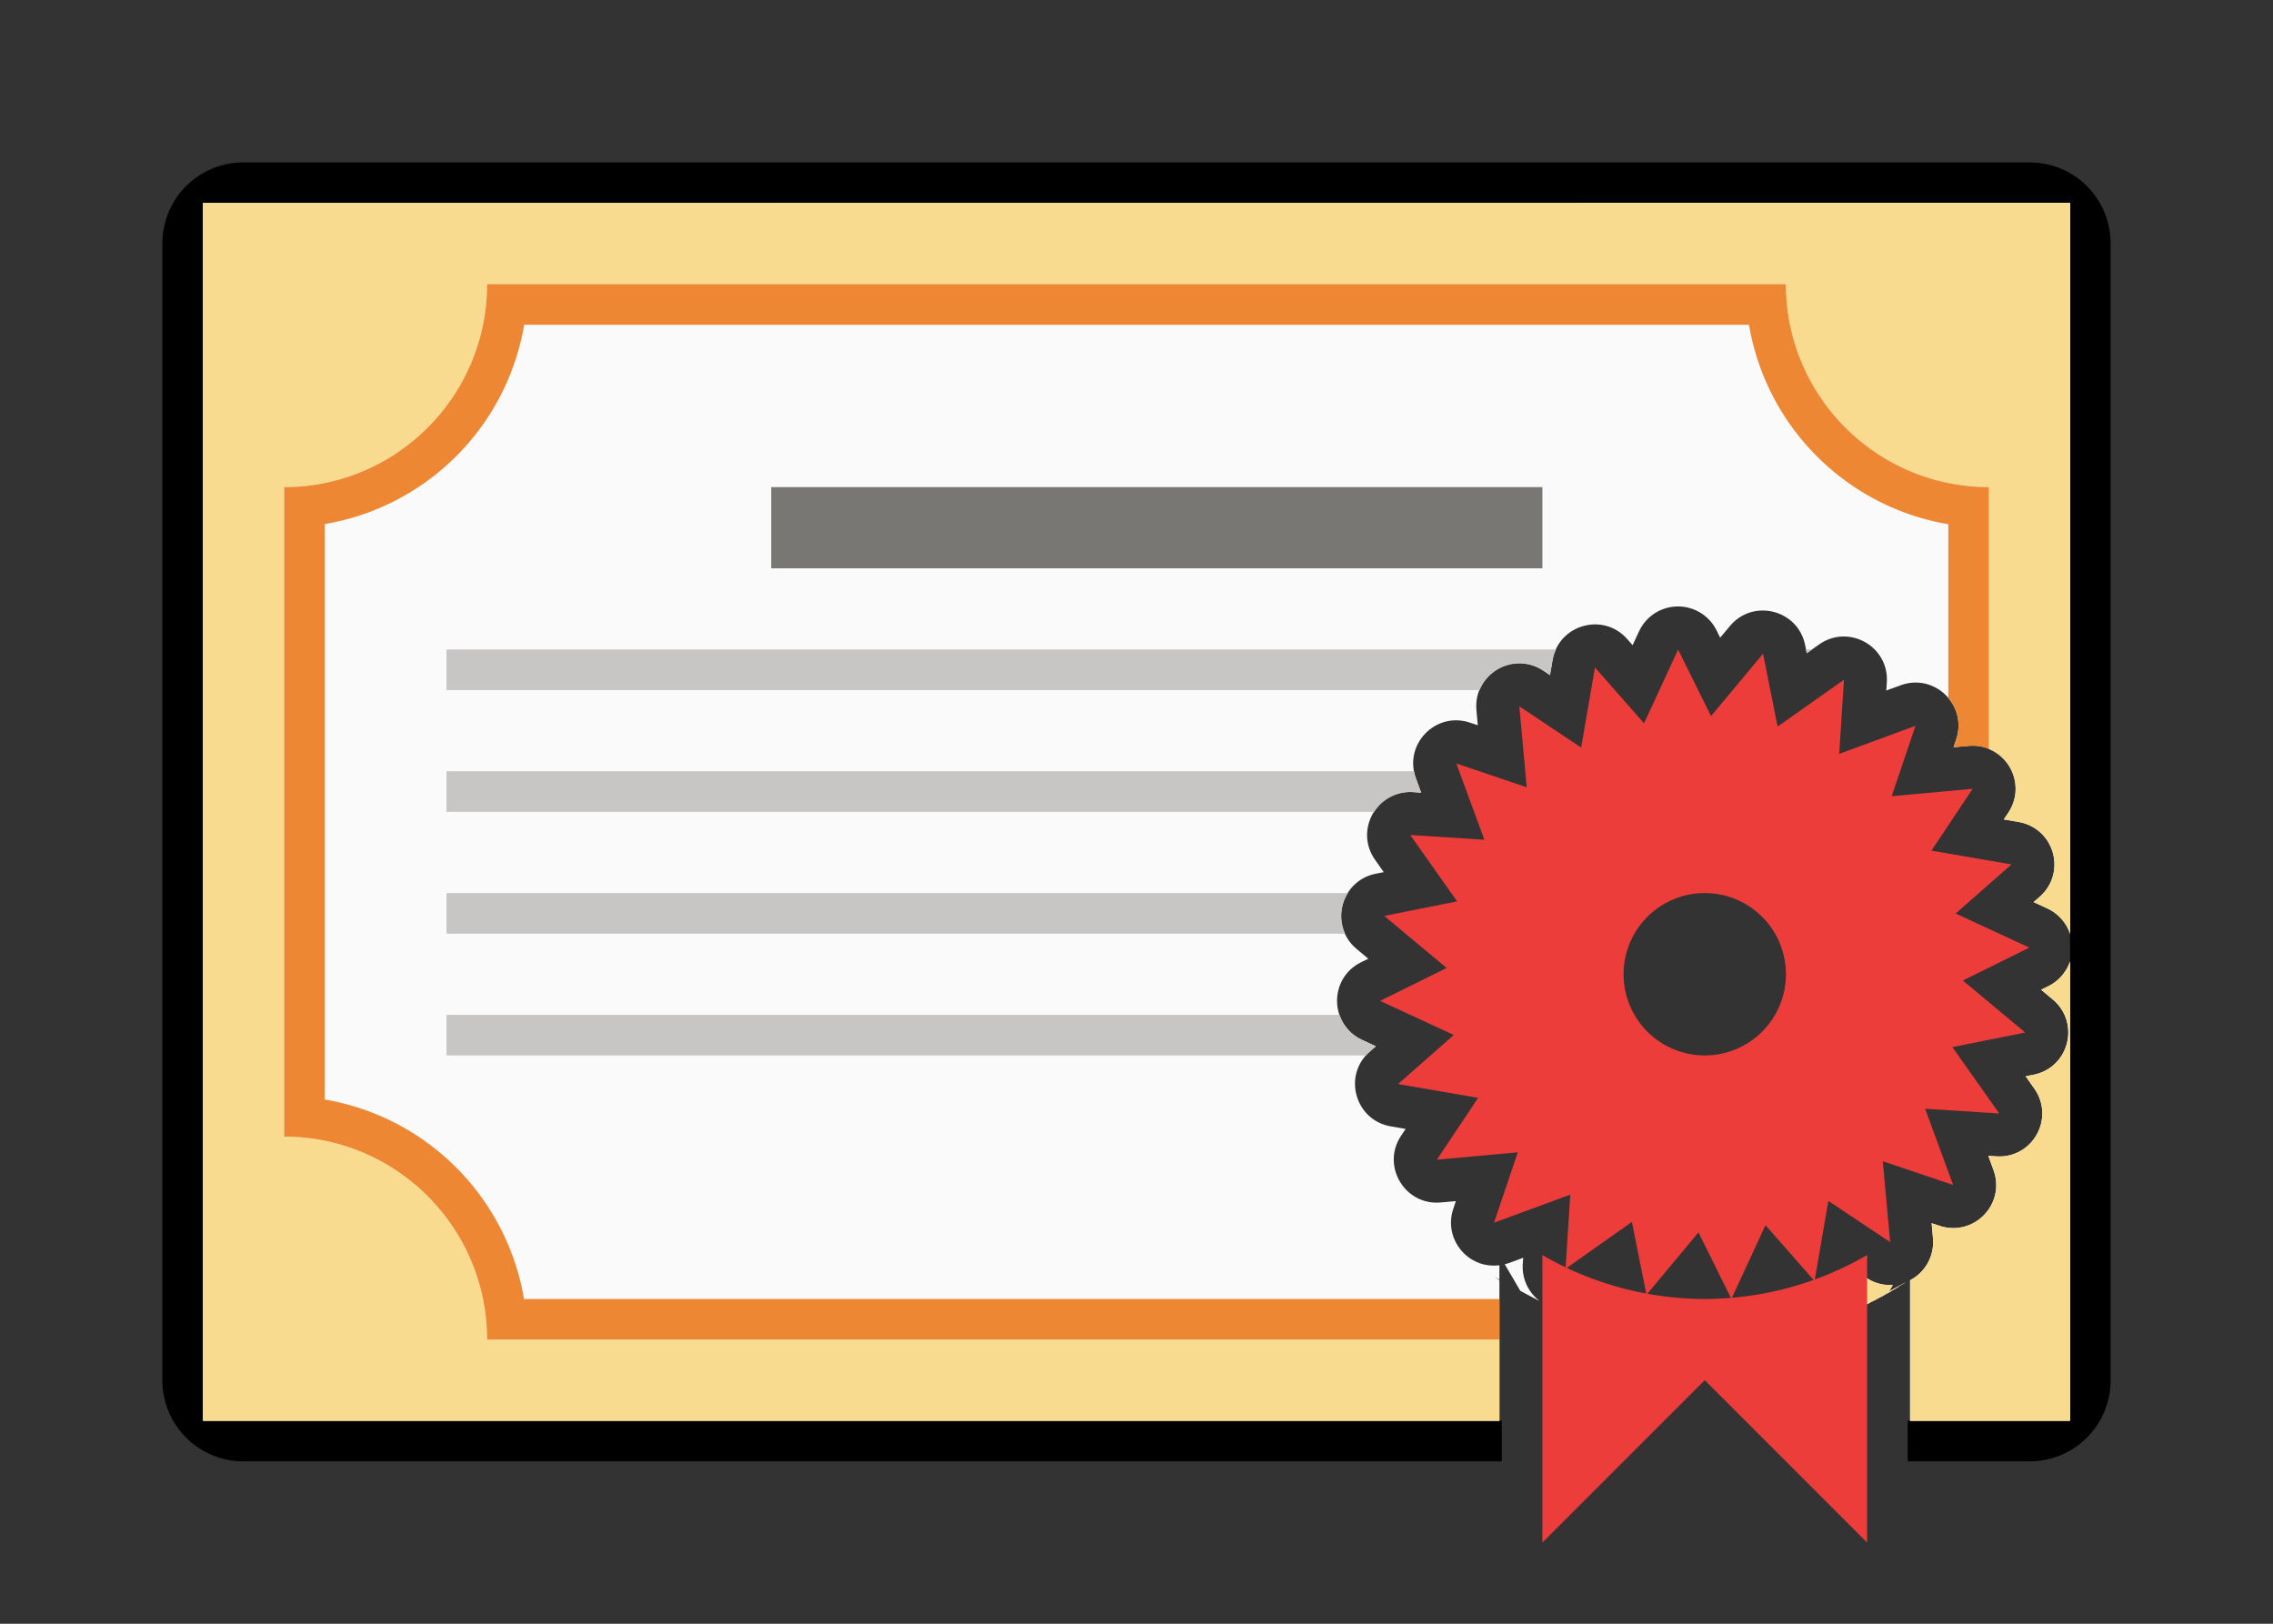
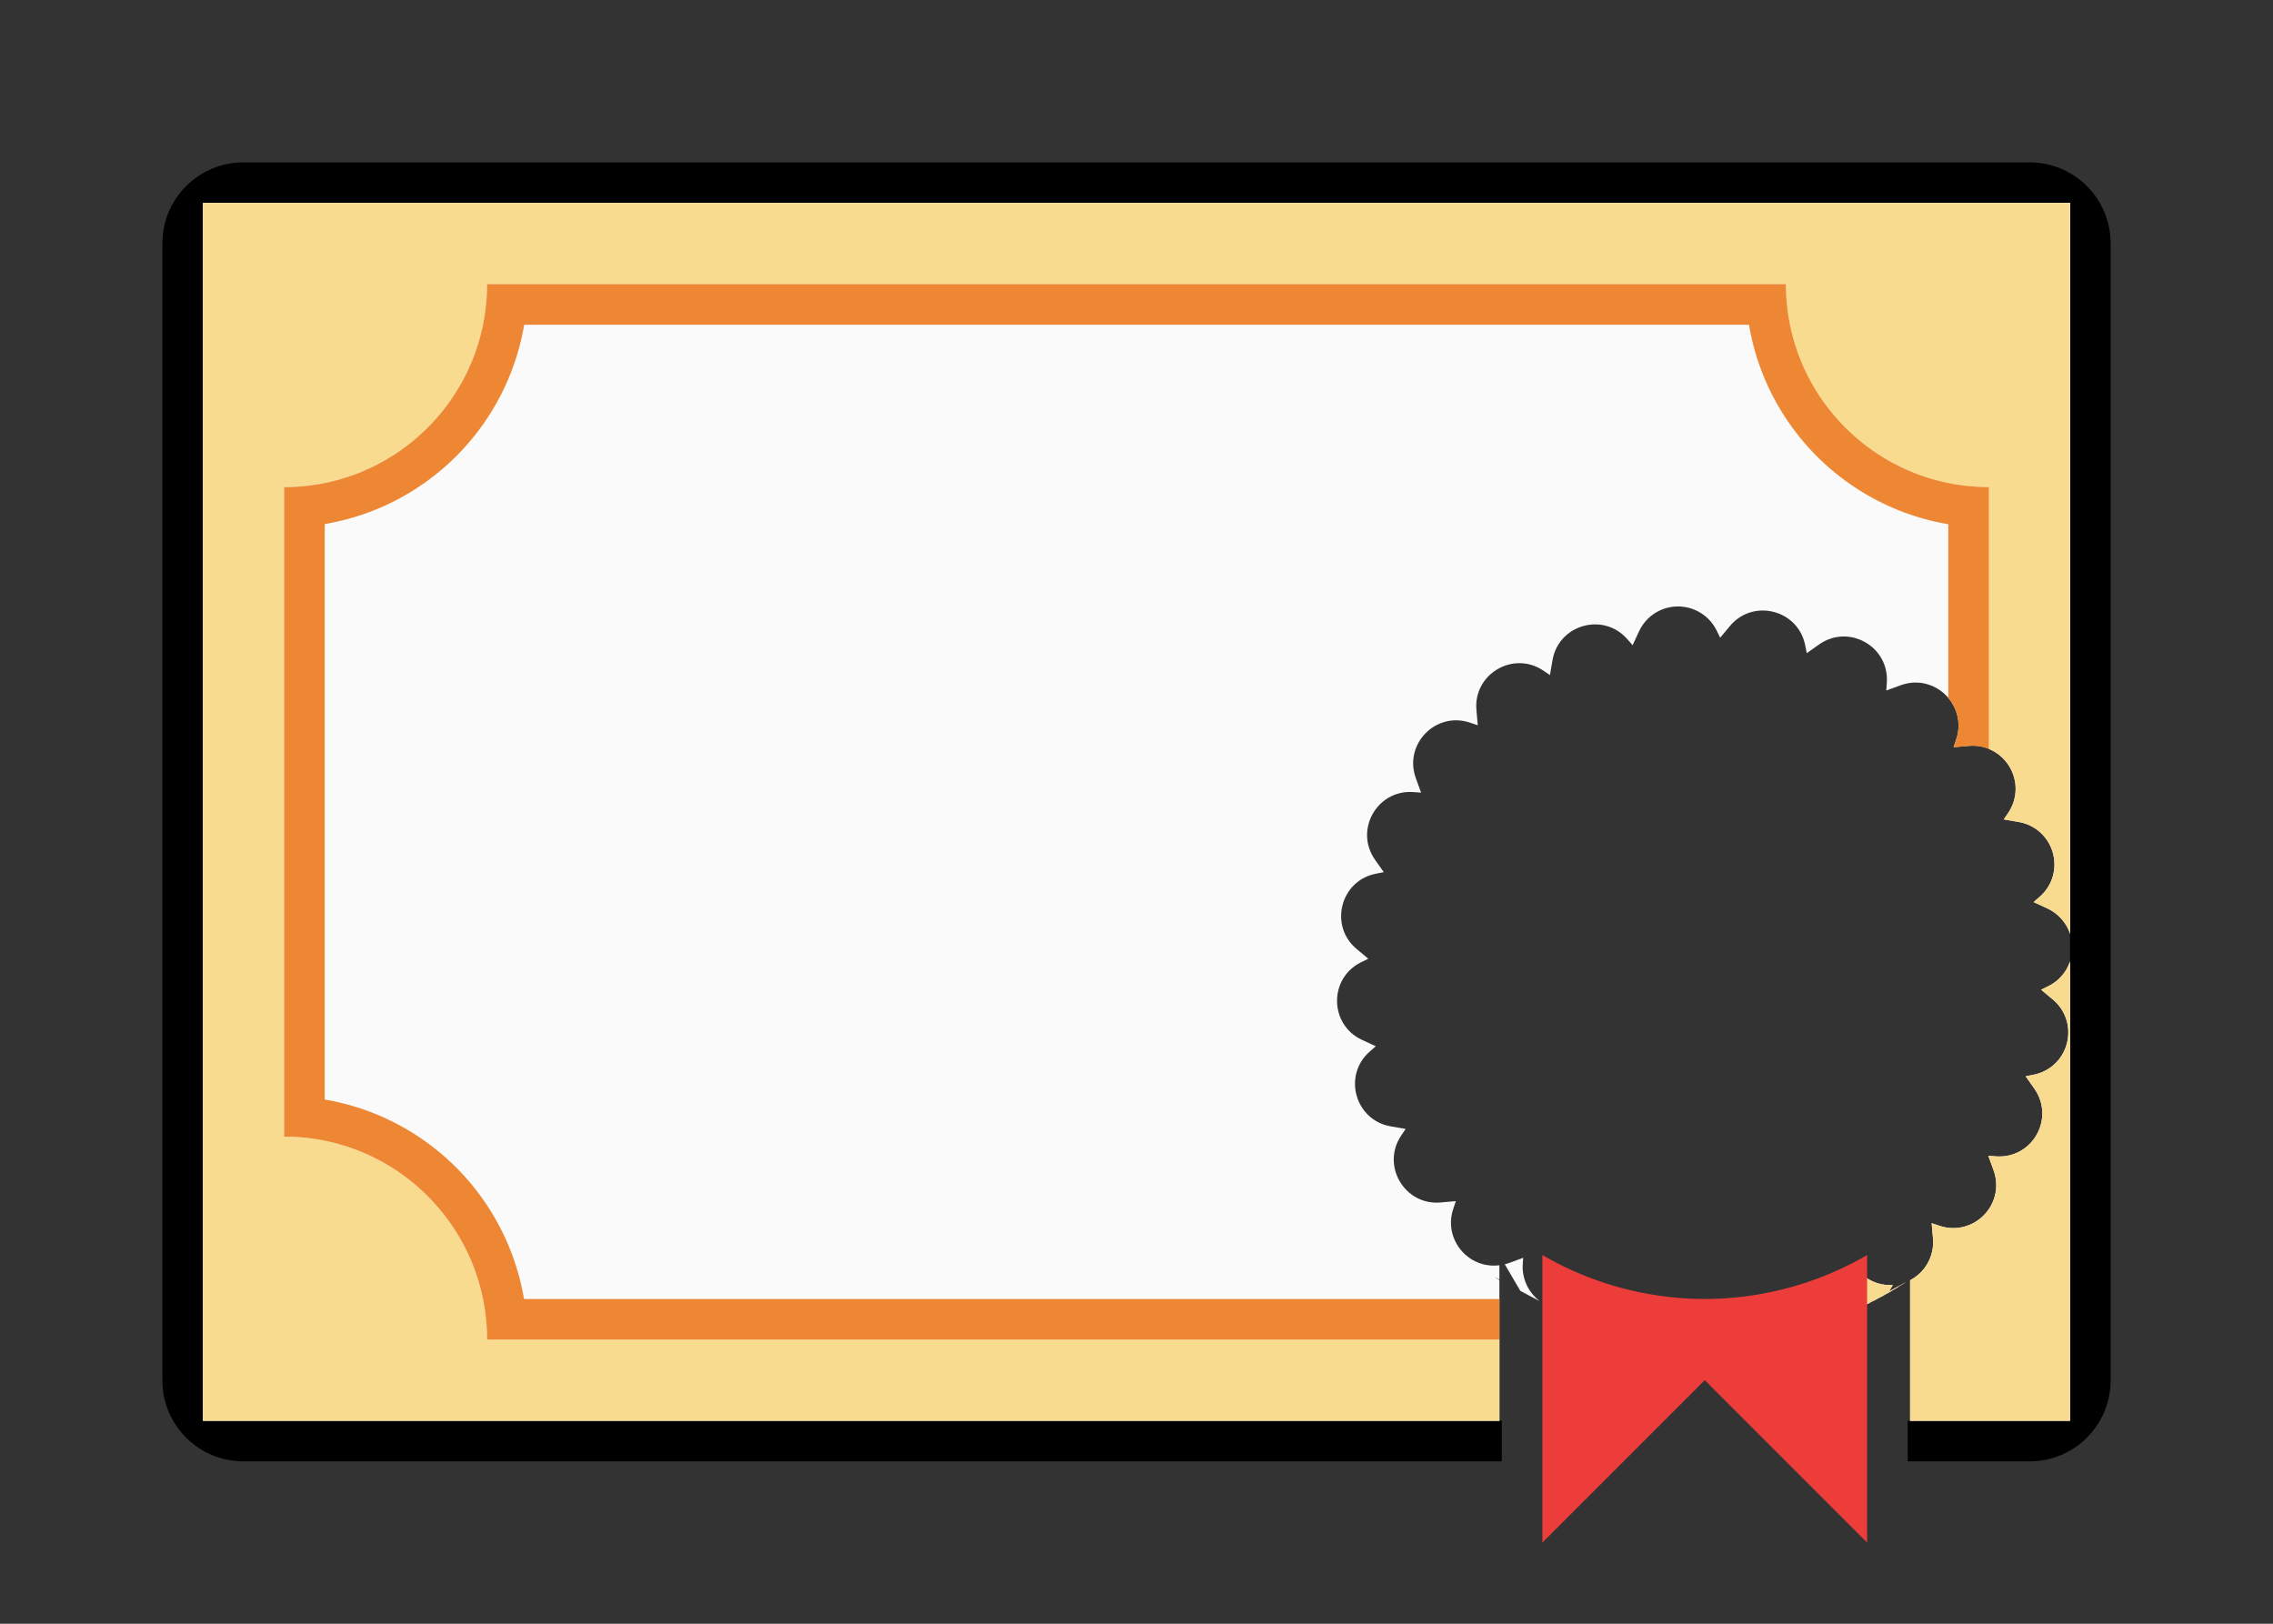
<svg xmlns="http://www.w3.org/2000/svg" viewBox="0 0 56 40">
  <rect x="0" y="0" width="56" height="40" fill="#333333" stroke="none" />
  <path d="m6 4c-1.108 0-2 .892-2 2v28c0 1.108.892 2 2 2h31v-1h-32v-30h46v30h-4v1h3c1.108 0 2-.892 2-2v-28c0-1.108-.892-2-2-2z" />
  <path d="m5 5v30h31.941v-3.436-.002-.018c-.002-.003-.073-.042 0-.006v-.006c-.097-.058-.192-.114 0-.012v-.351c-.775.098-1.386-.648-1.137-1.389l.064-.191-.373.033c-.886.08-1.47-.902-.977-1.643l.113-.168-.369-.064c-.875-.152-1.186-1.25-.52-1.838l.154-.135-.342-.158c-.806-.375-.82-1.516-.023-1.91l.18-.088-.287-.24c-.685-.57-.403-1.68.471-1.854l.197-.039-.215-.305c-.513-.727.045-1.725.934-1.668l.201.014-.129-.354c-.307-.836.491-1.655 1.334-1.369l.191.064-.033-.373c-.08-.886.902-1.47 1.643-.977l.168.113.064-.369c.152-.875 1.25-1.186 1.838-.52l.135.154.158-.342c.175-.378.556-.618.973-.613.399.005.761.233.938.59l.088.18.24-.287c.57-.685 1.68-.403 1.854.471l.039.197.305-.215c.727-.513 1.725.045 1.668.934l-.014.201.354-.129c.836-.307 1.655.491 1.369 1.334l-.064.191.373-.033c.886-.08 1.47.902.977 1.643l-.113.168.369.064c.875.152 1.186 1.25.52 1.838l-.154.135.342.158c.263.123.465.349.557.625v-18.008zm46 18.684c-.09.266-.282.485-.533.609l-.18.088.287.24c.685.57.403 1.68-.471 1.854l-.197.039.215.305c.513.727-.045 1.725-.934 1.668l-.201-.014.129.354c.307.836-.491 1.655-1.334 1.369l-.191-.064.033.373c.038.427-.185.835-.564 1.033v3.463h3.941zm-13.473 7.301-.354.131c-.033.011-.066.021-.1.029l.383.654c.085.046.11.059.195.105.09.047.116.061.205.107.03.015.038.018.068.033-.277-.215-.43-.553-.408-.902zm8.285.383-.057.324c-.064.376-.326.689-.686.818-1.663.595 1.837-.702.188-.07-1.649.631 1.822-.742.188-.074-1.635.668 1.805-.782.186-.078-1.619.704 1.785-.822.182-.082-1.603.74 1.768-.861.182-.086-1.587.775 1.749-.9.18-.09-1.569.81 1.728-.938.178-.094-1.551.845 1.707-.978.176-.1l.104-.18c-.23.014-.458-.048-.65-.176zm-6.328.539-.262.186c-.249.176-.563.236-.859.164.134.064.308.145.379.18-.01-.019 1.54.563.219.084-1.639-.593 1.93.634.273.094-1.005-.328-.348-.11.168.053.135.028.469.108.762.18-.333-.133-.577-.425-.646-.777zm4.291.195-.141.305c-.129.277-.371.485-.664.57.049-.004.135-.011.172-.014.16-.028.284-.051.484-.084.124-.025.178-.036.301-.061.272-.064.532-.124.652-.148.494-.155 1.233-.391.178-.053-1.659.532 1.917-.679.275-.094-.408.145-.864.027-1.15-.299zm-2.158.186-.213.256c-.24.288-.614.428-.984.367-.533-.106 1.71.282.174.031-1.743-.284 1.948.275.199.029-1.749-.246 1.953.232.199.025-1.754-.207 1.957.189.199.021-.362-.035.034.006.041.004.131.003.323.009.561.02.18-.005.247-.009.438-.014.051-.003.065-.003.115-.006.063-.004.081-.007.145-.012-.346-.049-.646-.265-.801-.578zm-3.117.045c.017.008.037.02.053.027.478.199.963.386.137.057.008.005-.143-.064-.189-.084zm.957.35c.001.004.386.114.055.018-1.673-.487 1.969.51.281.076-.33-.085-.335-.09-.336-.094z" fill="#fafafa" stroke-width="1.058" />
  <path d="m5 5v30h31.941v-2h-23.941-1c0-2.761-2.239-5-5-5v-1-14-1c2.761 0 5-2.239 5-5h1 30 1c0 2.761 2.239 5 5 5v1 5.453a1.059 1.059 0 0 1 .48 1.566l-.113.168.369.064a1.059 1.059 0 0 1 .52 1.838l-.154.135.342.158a1.059 1.059 0 0 1 .557.625v-18.008zm46 18.684a1.059 1.059 0 0 1 -.533.609l-.18.088.287.24a1.059 1.059 0 0 1 -.471 1.854l-.197.039.215.305a1.059 1.059 0 0 1 -.934 1.668l-.201-.014.129.354a1.059 1.059 0 0 1 -1.334 1.369l-.191-.064.033.373a1.059 1.059 0 0 1 -.564 1.033v3.463h3.941zm-5.188 7.684-.057.324a1.059 1.059 0 0 1 -.686.818c-1.663.595 1.837-.702.188-.07-1.649.631 1.822-.742.188-.074-1.635.668 1.805-.782.186-.078-1.619.704 1.785-.822.182-.082s1.768-.861.182-.086c-1.587.775 1.749-.9.18-.09s1.728-.938.178-.094c-1.551.845 1.707-.978.176-.1l.104-.18a1.059 1.059 0 0 1 -.65-.176zm-1.77 1.006c-.018.14-.027.282-.033.426.244-.057.465-.108.57-.129.494-.155 1.233-.391.178-.053-1.659.532 1.917-.679.275-.094a1.059 1.059 0 0 1 -.99-.15zm-3.014.627c-.079-.018 1.593.154.162.018-.362-.035.034.006.041.004.131.003.323.009.561.02.18-.006.247-.009.438-.014.051-.002.065-.003.115-.006.063-.004.081-.007.145-.012a1.059 1.059 0 0 1 -.062-.01z" fill="#f8db8f" />
  <path d="m12 7c0 2.761-2.239 5-5 5v1 14 1c2.761 0 5 2.239 5 5h1 23.941v-1h-24.031c-.426-2.515-2.395-4.486-4.91-4.914v-14.176c2.515-.426 4.486-2.395 4.914-4.91h30.176c.426 2.515 2.395 4.486 4.91 4.914v4.283a1.059 1.059 0 0 1 .195 1.021l-.064.191.373-.033a1.059 1.059 0 0 1 .496.076v-5.453-1c-2.761 0-5-2.239-5-5h-1-30zm25.836 25c.009.005.012.007.021.012.03.015.038.018.068.033a1.059 1.059 0 0 1 -.057-.045zm1.516 0-.129.092a1.059 1.059 0 0 1 -.859.164c.134.064.308.145.379.18-.01-.019 1.54.563.219.084-1.639-.593 1.93.634.273.094-1.005-.328-.348-.11.168.053.135.028.469.108.762.18a1.059 1.059 0 0 1 -.646-.777l-.014-.068zm4.424.102-.141.305a1.059 1.059 0 0 1 -.664.57c.049-.004.135-.011.172-.014.16-.028.284-.051.484-.084.124-.025.178-.036.301-.061.034-.008.047-.011.082-.02.006-.143.016-.286.033-.426a1.059 1.059 0 0 1 -.16-.148zm-2.158.186-.213.256a1.059 1.059 0 0 1 -.984.367c-.533-.106 1.71.282.174.031-1.743-.284 1.948.275.199.029-1.749-.246 1.953.232.199.025-.327-.039.055.008.037.004h1.398a1.059 1.059 0 0 1 -.738-.568zm-3.117.045c.017.008.037.02.053.027.478.199.963.386.137.057.008.005-.143-.064-.189-.084zm.957.35c.001.004.386.114.055.018-1.673-.487 1.969.51.281.076-.33-.085-.335-.09-.336-.094z" fill="#ed8733" />
-   <path d="m19 12h19v2h-19z" fill="#797774" />
-   <path d="m11 16v1h25.453c.254-.618 1.01-.85 1.566-.48l.168.113.064-.369c.016-.091.045-.18.084-.264zm33.494 0 .02.094.133-.094zm-33.494 3v1h22.855c.207-.324.573-.51.957-.486l.201.014-.129-.354c-.021-.057-.036-.115-.047-.174zm0 3v1h22.139c-.146-.324-.121-.699.068-1zm0 3v1h22.654c.028-.032.058-.062.09-.09l.154-.135-.342-.158c-.261-.122-.461-.345-.555-.617z" fill="#c8c6c4" />
  <g fill="#ed3d3b">
    <path d="m38 30.918v7.082l4-4 4 4v-7.082a8 8 0 0 1 -4 1.082 8 8 0 0 1 -4-1.082z" fill-rule="evenodd" />
-     <path d="m41.344 16.002-.84 1.816-1.209-1.375-.34 1.973-1.523-1.016.182 1.994-1.734-.586.691 1.879-1.826-.117 1.154 1.635-1.795.359 1.537 1.281-1.639.811 1.816.84-1.375 1.209 1.973.34-1.016 1.523 1.994-.182-.586 1.734 1.879-.691-.117 1.826 1.635-1.154.359 1.795 1.281-1.537.811 1.639.84-1.816 1.209 1.375.34-1.973 1.523 1.016-.182-1.994 1.734.586-.691-1.879 1.826.117-1.154-1.635 1.795-.359-1.537-1.281 1.639-.811-1.816-.84 1.375-1.209-1.973-.34 1.016-1.523-1.994.182.586-1.734-1.879.691.117-1.826-1.635 1.154-.359-1.795-1.281 1.537zm.656 5.998a2 2 0 0 1 2 2 2 2 0 0 1 -2 2 2 2 0 0 1 -2-2 2 2 0 0 1 2-2z" fill="#ed3d3b" />
  </g>
</svg>